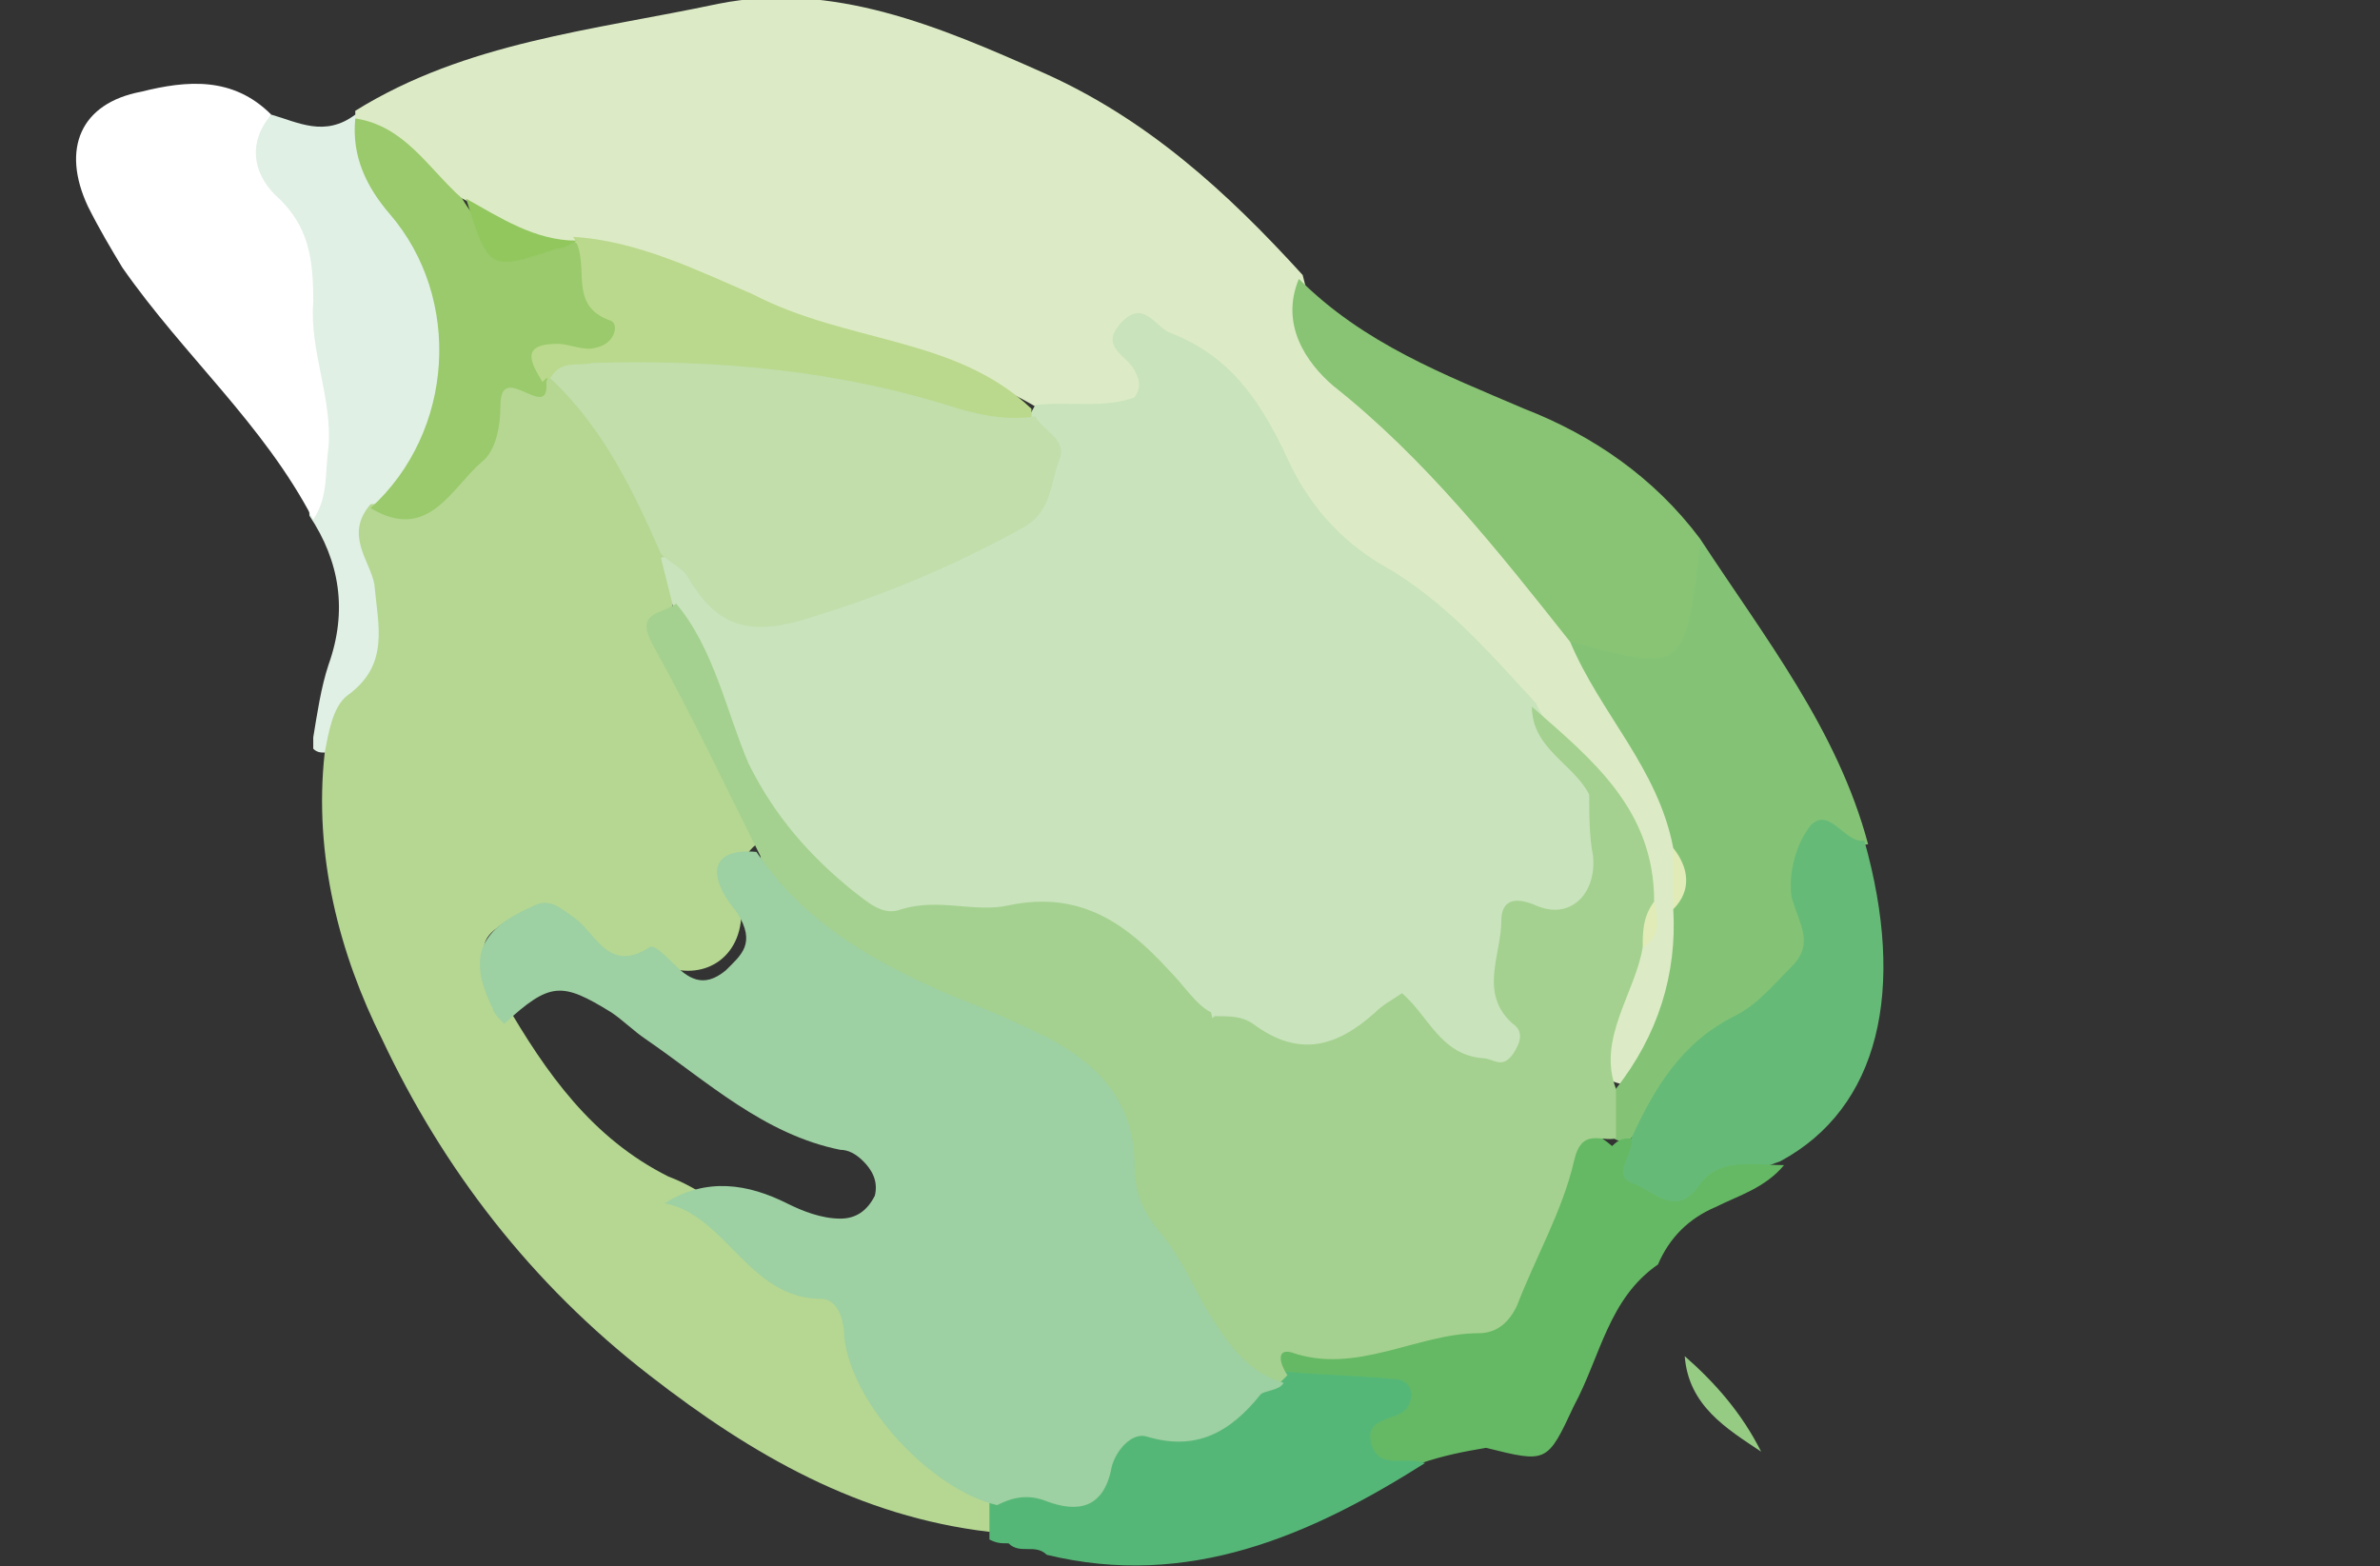
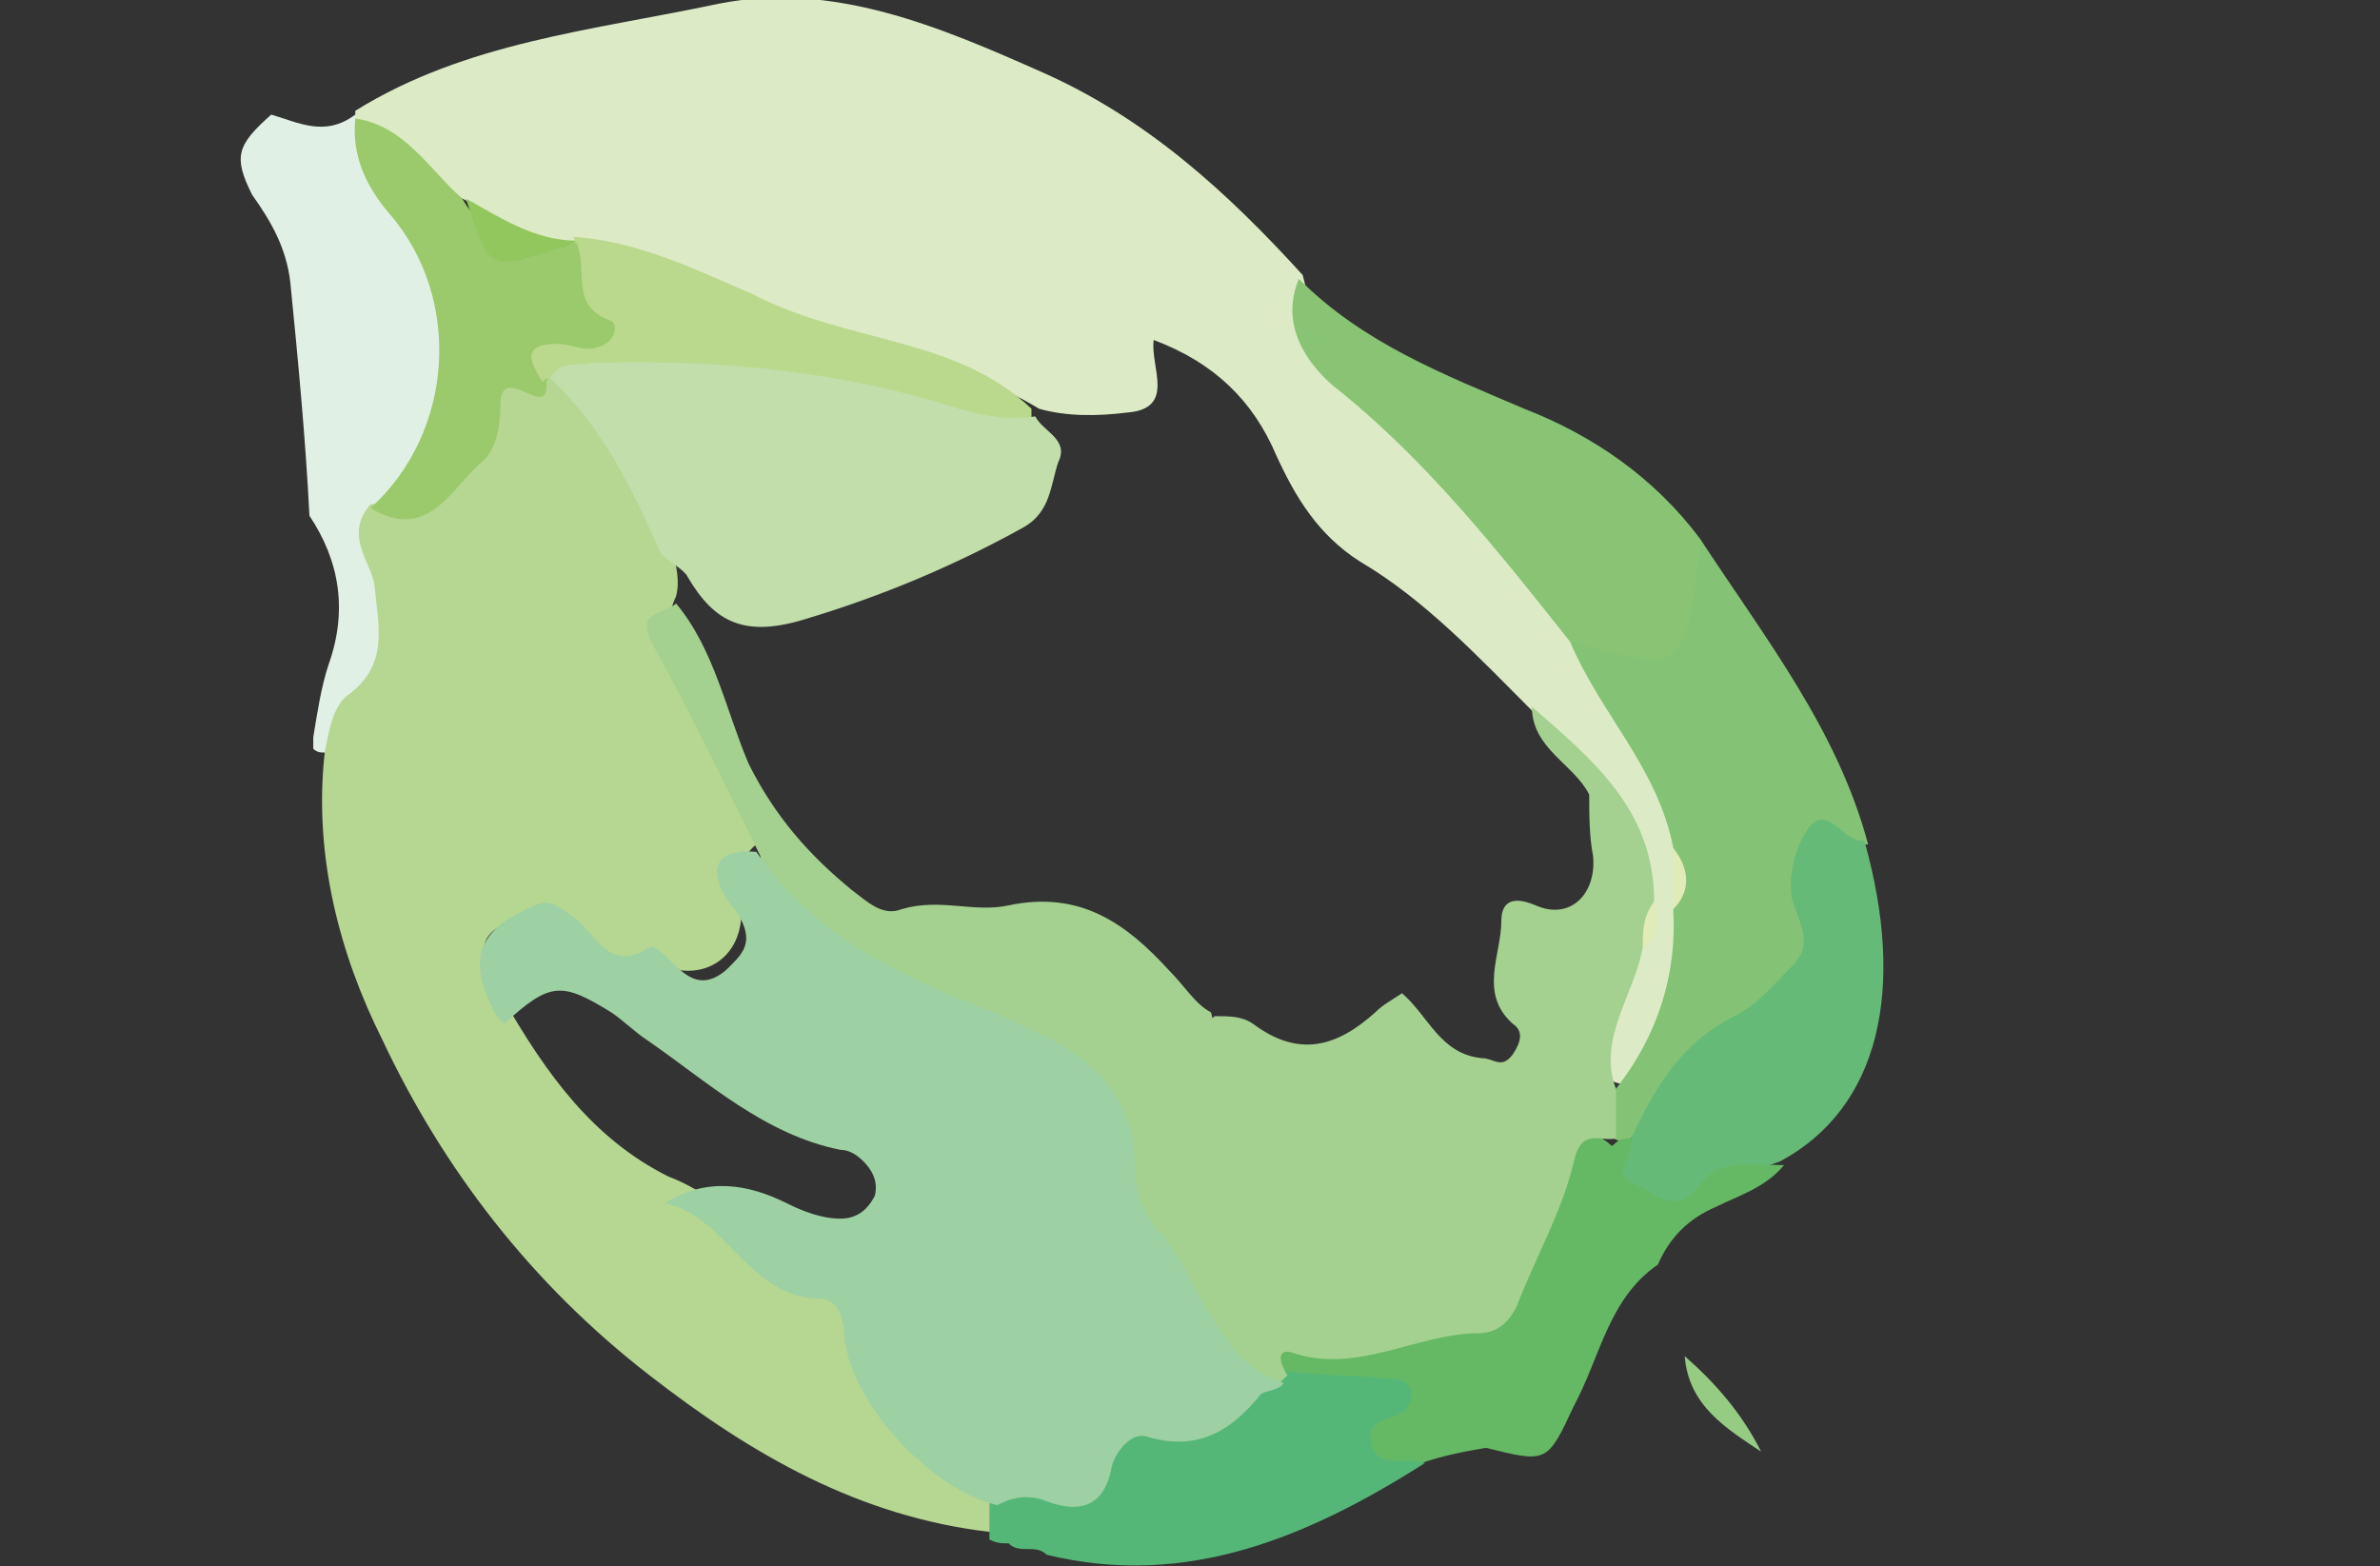
<svg xmlns="http://www.w3.org/2000/svg" version="1.1" id="_圖層_2" x="0px" y="0px" viewBox="0 0 62.3 41" style="enable-background:new 0 0 62.3 41;" xml:space="preserve">
  <rect x="0" y="0" width="62.3" height="41" fill="#333333" stroke="none" />
  <style type="text/css">
	.st0{fill:#99CB7E;}
	.st1{fill:#96CB84;}
	.st2{fill:#E0F0E5;}
	.st3{fill:#DCEBC5;}
	.st4{fill:#84C376;}
	.st5{fill:#FFFFFF;}
	.st6{fill:#88C474;}
	.st7{fill:#66BA77;}
	.st8{fill:#65B964;}
	.st9{fill:#B5D792;}
	.st10{fill:#55B777;}
	.st11{fill:#9ACA6B;}
	.st12{fill:#C9E3BC;}
	.st13{fill:#A4D18F;}
	.st14{fill:#BAD98C;}
	.st15{fill:#92C75E;}
	.st16{fill:#E0EBB7;}
	.st17{fill:#9DD0A2;}
	.st18{fill:#C1DEAB;}
</style>
-   <polygon class="st0" points="39.4,28.6 28.2,23.6 28.7,27 34.2,32 40,32.6 " />
  <g>
    <path class="st1" d="M44.1,35.5c0.1,1.3,1.1,1.9,2,2.5C45.6,37,44.9,36.2,44.1,35.5z" />
    <path class="st2" d="M8.5,19.7c-0.1,0-0.2,0-0.3-0.1c0-0.1,0-0.2,0-0.3c0.1-0.6,0.2-1.3,0.4-1.9c0.5-1.4,0.3-2.7-0.5-3.9   c-0.1-2-0.3-4.1-0.5-6.1c-0.1-0.9-0.5-1.6-1-2.3C6.1,4.1,6.2,3.8,7.1,3c0.7,0.2,1.4,0.6,2.2,0C9.3,3,9.4,3.1,9.5,3.1   c0.4,0.8,0.7,1.6,1.3,2.3c1.8,2.5,1.6,5.8-0.5,8c-0.3,0.5-0.2,0.9-0.1,1.4C10.9,16.9,10.2,18.5,8.5,19.7z" />
    <path class="st3" d="M9.3,2.9c2.9-1.8,6.2-2.1,9.5-2.8c3-0.6,5.8,0.6,8.5,1.8c2.7,1.2,4.8,3.1,6.8,5.3c0.3,1.3,1,2.4,2.1,3.3   c2.1,1.8,3.9,4,5.5,6.2c0.7,1.2,1.5,2.3,2.1,3.5c0.3,0.6,0.6,1.3,0.6,2c0,0.5,0,1,0,1.4c0,1.8,0,3.6-1.8,4.8   c-0.9-0.1-0.8-0.7-0.6-1.3c0.2-0.8,0.4-1.6,0.8-2.4c0.2-0.4,0.4-0.8,0.3-1.2c0-2.2-1.6-3.5-3-4.9c-1.4-1.4-2.8-2.9-4.5-3.9   c-1.1-0.7-1.7-1.7-2.2-2.8c-0.6-1.4-1.6-2.4-3.2-3c-0.1,0.7,0.6,1.8-0.7,1.9c-0.8,0.1-1.6,0.1-2.3-0.1c-2.3-1.4-5-1.6-7.3-2.7   c-1.3-0.6-2.7-0.9-4-1.5c-0.2,0-0.3-0.1-0.5-0.1c-1.2,0-2.2-0.5-3.1-1.1C11.1,4.7,10.1,4,9.3,3.1L9.3,2.9z" />
    <path class="st4" d="M42.3,28.5c1.1-1.4,1.6-3,1.5-4.7c0.2-0.5,0.2-1.1,0-1.6c-0.4-2.1-1.9-3.5-2.7-5.4c0.5-0.4,1-0.2,1.5,0   c0.8,0.3,1.2,0,1.3-0.9c0.1-0.6,0-1.3,0.6-1.8c1.7,2.6,3.6,5,4.4,8c-1.1,0.1-1.6,0.7-1.3,1.8c0.2,1-0.2,1.7-0.9,2.2   c-1.6,1-2.8,2.4-4.1,3.8c-0.2,0-0.4-0.1-0.5-0.2C41.9,29.3,41.9,28.9,42.3,28.5z" />
-     <path class="st5" d="M7.1,3C6.5,3.7,6.6,4.5,7.2,5.1c0.9,0.8,1,1.7,1,2.8c-0.1,1.3,0.5,2.5,0.4,3.8c-0.1,0.7,0,1.3-0.4,1.9   c-1.3-2.5-3.4-4.3-5-6.6C2.9,6.5,2.6,6,2.3,5.4c-0.7-1.5-0.2-2.7,1.4-3C4.9,2.1,6.1,2,7.1,3z" />
    <path class="st6" d="M44.5,14.1c0,0.1,0,0.1,0,0.2c-0.4,3.3-0.4,3.3-3.4,2.5c-1.9-2.4-3.8-4.8-6.2-6.7c-0.7-0.6-1.4-1.6-0.9-2.8   c1.7,1.7,3.8,2.5,5.9,3.4C41.7,11.4,43.3,12.5,44.5,14.1z" />
    <path class="st7" d="M42.7,29.8c0.6-1.3,1.3-2.5,2.7-3.2c0.6-0.3,1-0.8,1.5-1.3c0.6-0.6,0.2-1.1,0-1.8c-0.1-0.6,0.1-1.4,0.5-1.9   c0.5-0.5,0.9,0.5,1.4,0.4c1.1,3.9,0.4,7-2.2,8.4c-0.8,0.3-1.7,0.5-2.4,1.1c-0.7,0.5-1.3,0-1.7-0.4C41.9,30.8,42.3,30.3,42.7,29.8z" />
    <path class="st8" d="M42.7,29.8c0.1,0.4-0.6,1,0.1,1.2c0.5,0.2,1.1,0.9,1.7,0c0.5-0.7,1.4-0.5,2.2-0.5c-0.5,0.6-1.2,0.8-1.8,1.1   c-0.7,0.3-1.2,0.8-1.5,1.5c-1.3,0.9-1.5,2.4-2.2,3.7c-0.7,1.5-0.7,1.5-2.3,1.1c-0.6,0.1-1.1,0.2-1.7,0.4c-1.8,0.3-1.9,0.1-1.5-1.7   c-0.7-0.2-1.6,0-2.3-0.4c-0.8-0.9-0.1-1.2,0.6-1.2c1.1,0,2.1-0.2,3.2-0.3c1.4-0.2,2.2-0.9,2.6-2.1c0.2-0.8,0.7-1.5,0.9-2.3   c0.2-0.9,0.8-0.9,1.5-0.3C42.4,29.8,42.5,29.8,42.7,29.8z" />
    <path class="st9" d="M8.5,19.7c0.1-0.5,0.2-1.2,0.6-1.5c1.1-0.8,0.8-1.8,0.7-2.9C9.7,14.7,9,14,9.7,13.2c1.5-0.1,2.4-0.9,2.9-2.3   c0.3-0.9,0.8-1.2,1.7-1.2c0.2,0,0.3,0,0.5,0c1.4,1.3,2.2,2.9,2.8,4.7c0.1,0.4,0.2,0.8,0.1,1.2c-0.7,1.5,0.6,2.4,1,3.6   c0.3,1,1.3,1.8,1.1,2.9c-0.5,0.4-0.5,1-0.4,1.6c0.1,1.3-0.9,2-2,1.6c-0.9-0.3-1.9-0.1-2.6-1c-0.5-0.6-1.2-0.5-1.8,0   c-0.7,0.5-0.1,1.1,0,1.6c0,0.1,0.1,0.2,0.2,0.3c1.1,1.9,2.3,3.6,4.3,4.6c1.6,0.6,2.6,2.1,4.2,2.6c0.3,0.1,0.5,0.4,0.5,0.7   c0.2,2.5,2.3,3.6,3.9,5c0.1,0.4,0.1,0.7-0.2,1c-3.4-0.4-6.2-2-8.9-4.1c-3.1-2.4-5.4-5.4-7-8.8C8.9,25,8.2,22.4,8.5,19.7z" />
    <path class="st10" d="M25.9,40.3c0-0.3,0-0.7,0-1c0.2-0.5,0.5-0.7,1-0.6c0.9,0.1,1.5-0.1,1.9-0.9c0.2-0.3,0.5-0.7,0.8-0.6   c1.4,0.2,2.3-0.8,3.5-1.2c0.2,0,0.3,0,0.5-0.1c1,0.1,1.9,0.1,2.9,0.2c0.4,0,0.6,0.4,0.3,0.8c-0.3,0.3-1.1,0.2-0.9,0.9   c0.2,0.7,0.9,0.3,1.4,0.5c-3,1.9-6.2,3.3-9.9,2.4c-0.3-0.3-0.7,0-1-0.3C26.2,40.4,26.1,40.4,25.9,40.3z" />
    <path class="st11" d="M14.3,10c0.1,1.1-1.2-0.6-1.2,0.6c0,0.5-0.1,1.2-0.5,1.5c-0.8,0.7-1.4,2.1-2.9,1.2c2.2-2,2.4-5.5,0.5-7.7   c-0.6-0.7-1-1.5-0.9-2.5c1.3,0.2,1.9,1.3,2.8,2.1c0.7,1.2,1.7,1.4,2.9,1.1l0,0c0.7,0.4,0.7,1.2,1.1,1.8c0.5,0.7,0.1,1.2-0.7,1.4   C15.1,9.6,14.5,9.3,14.3,10z" />
-     <path class="st12" d="M17.6,15.8c-0.1-0.4-0.2-0.8-0.3-1.2c0.7-0.2,1.1,0.4,1.5,0.8c0.5,0.6,1,0.6,1.7,0.5c1.8-0.4,3.6-1.1,5.2-2   c1.4-0.8,1.5-1.1,1.2-2.8c0-0.2,0.1-0.3,0.2-0.5c0.9-0.1,1.8,0.1,2.6-0.2c0.2-0.3,0.1-0.5,0-0.7c-0.2-0.4-0.9-0.6-0.4-1.2   c0.6-0.7,0.9,0,1.3,0.2c1.6,0.6,2.4,1.8,3.1,3.3c0.5,1.1,1.3,2.1,2.5,2.8c1.6,0.9,2.8,2.3,4,3.6c0.4,0.9,1.3,1.4,1.8,2.2   c0.4,1.7,0.7,3.3-1.8,3.6c-0.7,0.1-0.4,1.1-0.3,1.8c0.1,0.6,0.5,1.3-0.2,1.8c-0.7,0.5-1.5,0.1-2-0.4c-0.8-0.7-1.3-0.7-2.2-0.1   c-1.3,0.9-2.5-0.1-3.8-0.5c-0.9-0.4-1.4-1.2-2-1.8c-0.8-0.7-1.6-1.1-2.6-1c-0.7,0.1-1.5-0.1-2.2,0c-2.1,0.5-3.4-0.7-4.4-2.1   C19.1,20.2,18,18.1,17.6,15.8z" />
    <path class="st13" d="M41.6,20.8c-0.4-0.8-1.5-1.2-1.5-2.3c1.6,1.4,3.2,2.7,3.2,5.1c-0.2,0.4,0,0.8-0.3,1.2   c-0.2,1.2-1.2,2.4-0.7,3.7c0,0.4,0,0.9,0,1.3c-0.4,0.1-0.9-0.3-1.1,0.6c-0.3,1.3-1,2.5-1.5,3.8c-0.2,0.4-0.5,0.7-1,0.7   c-1.6,0-3.2,1.1-4.9,0.5c-0.4-0.1-0.3,0.3-0.1,0.6c-0.1,0.1-0.1,0.1-0.2,0.2c-0.6,0.2-1.1-0.1-1.4-0.5c-1.2-1.5-2.5-3-2.8-4.9   c-0.3-1.7-1.2-2.8-2.7-3.5c-1.3-0.6-2.7-1.1-3.9-1.8c-1.2-0.7-2.5-1.4-2.8-3.1c-0.9-1.8-1.8-3.7-2.8-5.5c-0.5-0.9,0.2-0.8,0.6-1.1   c1,1.2,1.3,2.8,1.9,4.2c0.7,1.4,1.6,2.4,2.7,3.3c0.4,0.3,0.8,0.7,1.3,0.5c1-0.3,1.9,0.1,2.8-0.1c1.9-0.4,3.1,0.5,4.2,1.7   c0.4,0.4,0.7,0.9,1.1,1.1c0.6,2.3,0.5,4.8,3,6.2c1.6,0.9,2.8,0.7,4.1-0.8c1.4-1.7,2.1-3.5,2-5.6c0-0.6,0.3-1.2,0.6-1.7   C42.2,23.4,42.3,22.1,41.6,20.8z" />
    <path class="st14" d="M27,10.7c0,0.1,0,0.2,0,0.3c-0.5,0.5-1.2,0.5-1.9,0.3c-3.5-1.1-7.2-1.2-10.8-1.4c0,0-0.1,0.1-0.1,0.1   c-0.3-0.5-0.6-1,0.4-1c0.3,0,0.7,0.2,1,0.1C16.1,9,16.2,8.5,16,8.4c-1.2-0.4-0.5-1.5-1-2.2c1.7,0.1,3.3,0.9,4.7,1.5   C22.2,9,25,8.8,27,10.7z" />
    <path class="st15" d="M15.1,6.3c-0.2,0.1-0.3,0.2-0.5,0.2c-1.8,0.6-1.8,0.6-2.4-1.3C13.1,5.7,14,6.3,15.1,6.3z" />
    <path class="st16" d="M43.8,22.2c0.4,0.5,0.5,1.1,0,1.6C43.8,23.2,43.8,22.7,43.8,22.2z" />
    <path class="st16" d="M43,24.8c0-0.4,0-0.8,0.3-1.2C43.4,24,43.5,24.5,43,24.8z" />
    <path class="st17" d="M19.8,22.3c1.3,1.9,3.1,2.9,5.2,3.8c0.8,0.3,1.7,0.7,2.5,1.1c1.3,0.7,2.2,1.7,2.2,3.3c0,0.7,0.2,1.2,0.7,1.8   c0.5,0.6,0.8,1.3,1.2,2c0.5,0.8,1,1.6,2,1.9c-0.1,0.2-0.5,0.2-0.6,0.3c-0.8,1-1.7,1.5-3,1.1c-0.4-0.1-0.8,0.4-0.9,0.8   c-0.2,1.1-0.9,1.2-1.7,0.9c-0.5-0.2-0.9-0.1-1.3,0.1c-1.7-0.4-3.8-2.6-4-4.4c0-0.5-0.2-1-0.6-1c-1.9,0-2.5-2.2-4.1-2.5   c1.1-0.7,2.2-0.5,3.2,0c0.4,0.2,0.9,0.4,1.4,0.4c0.4,0,0.7-0.2,0.9-0.6c0.1-0.4-0.1-0.7-0.3-0.9c-0.2-0.2-0.4-0.3-0.6-0.3   c-2-0.4-3.5-1.8-5.1-2.9c-0.3-0.2-0.6-0.5-0.9-0.7c-1.3-0.8-1.6-0.8-2.8,0.3c-0.1-0.1-0.3-0.3-0.3-0.4c-0.7-1.4-0.3-2.1,1.1-2.7   c0.4-0.2,0.7,0.1,1,0.3c0.6,0.4,0.9,1.5,2,0.8c0.1-0.1,0.4,0.2,0.6,0.4c0.4,0.4,0.8,0.7,1.4,0.2c0.4-0.4,0.8-0.7,0.3-1.5   C18.4,22.8,18.7,22.2,19.8,22.3z" />
    <path class="st18" d="M14.4,9.9c0.3-0.5,0.7-0.3,1.1-0.4c3.3-0.1,6.5,0.2,9.6,1.2c0.7,0.2,1.3,0.3,2,0.2c0.2,0.4,0.9,0.6,0.6,1.2   c-0.2,0.6-0.2,1.3-0.9,1.7c-1.8,1-3.7,1.8-5.7,2.4c-1.6,0.5-2.4,0.1-3.1-1.1c-0.1-0.2-0.5-0.4-0.7-0.6   C16.6,12.9,15.8,11.2,14.4,9.9z" />
    <path class="st13" d="M41.6,20.8c1.1,1,1,2.4,0.5,3.4c-0.9,1.8-0.5,3.9-1.2,5.6c-0.6,1.5-1.4,3-2.8,3.7c-2.6,1.2-6.1-1.2-6.1-4.2   c0-0.9-1.4-1.8-0.2-2.7c0.4,0,0.7,0,1,0.2c1.2,0.9,2.2,0.6,3.2-0.3c0.2-0.2,0.4-0.3,0.7-0.5c0.7,0.6,1,1.6,2.1,1.7   c0.3,0,0.5,0.3,0.8-0.1c0.2-0.3,0.3-0.6,0-0.8c-0.9-0.8-0.3-1.8-0.3-2.7c0-0.4,0.2-0.7,0.9-0.4c0.9,0.4,1.6-0.3,1.5-1.3   C41.6,21.9,41.6,21.3,41.6,20.8z" />
  </g>
</svg>